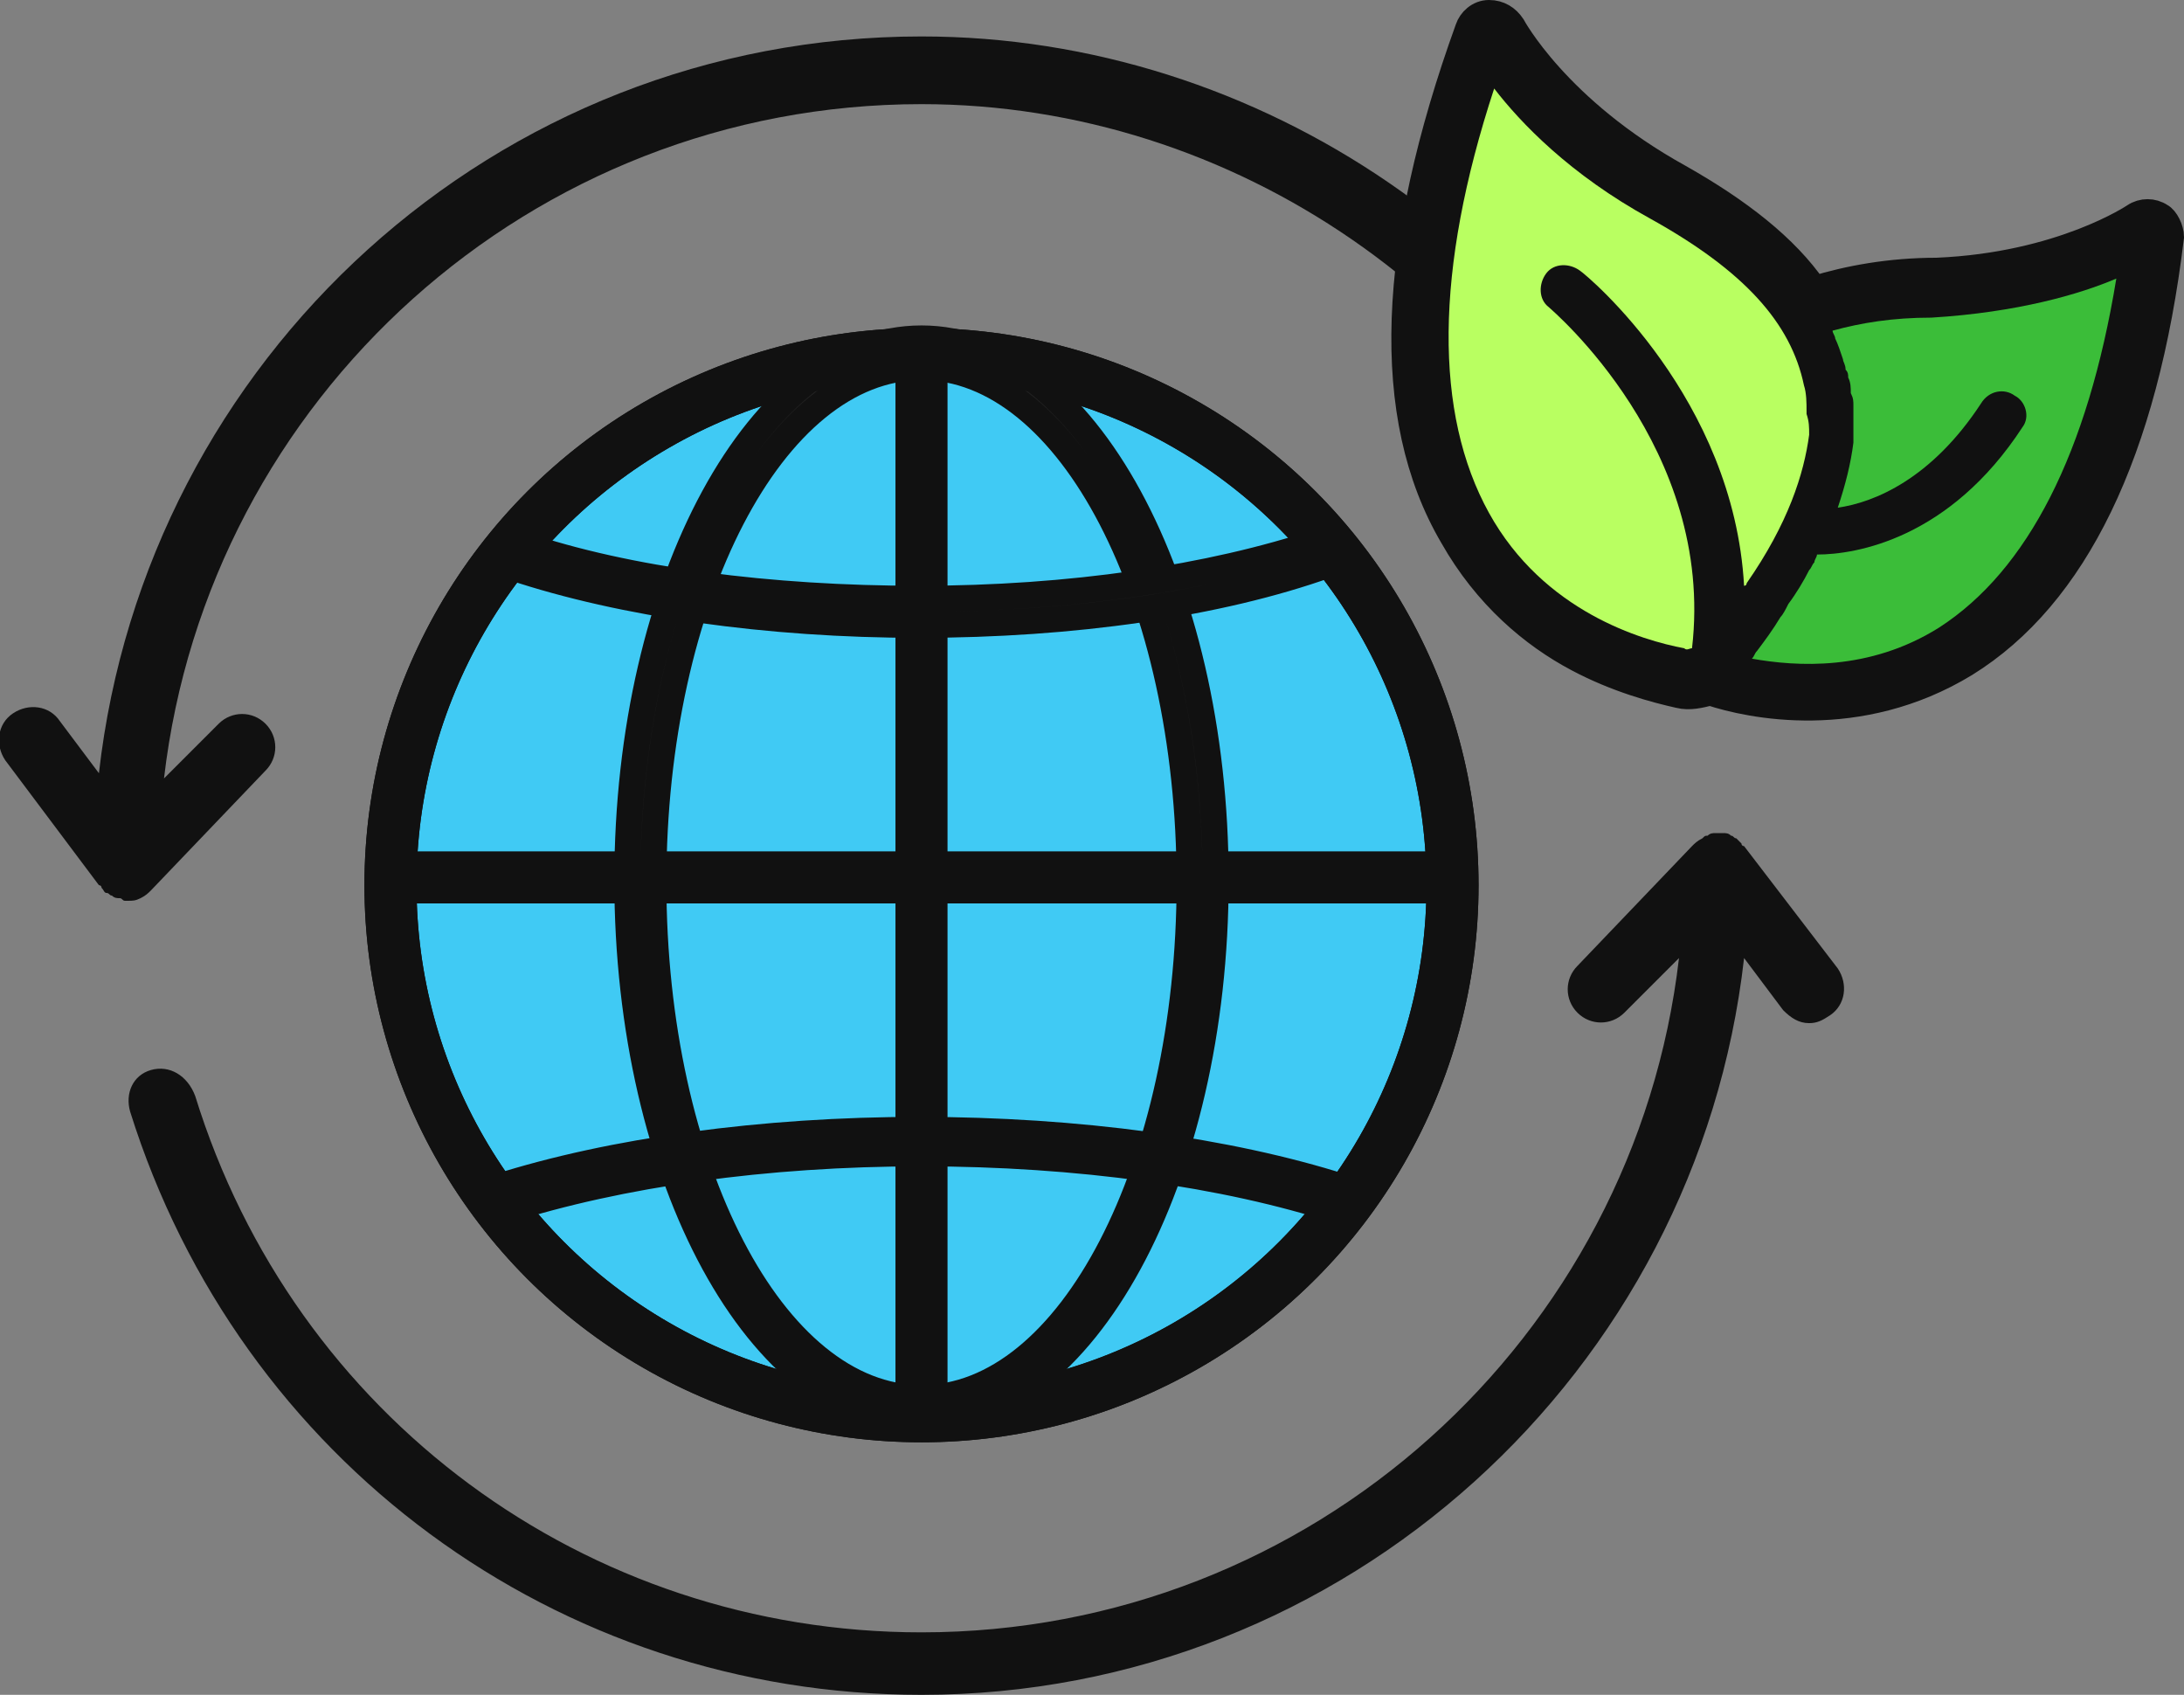
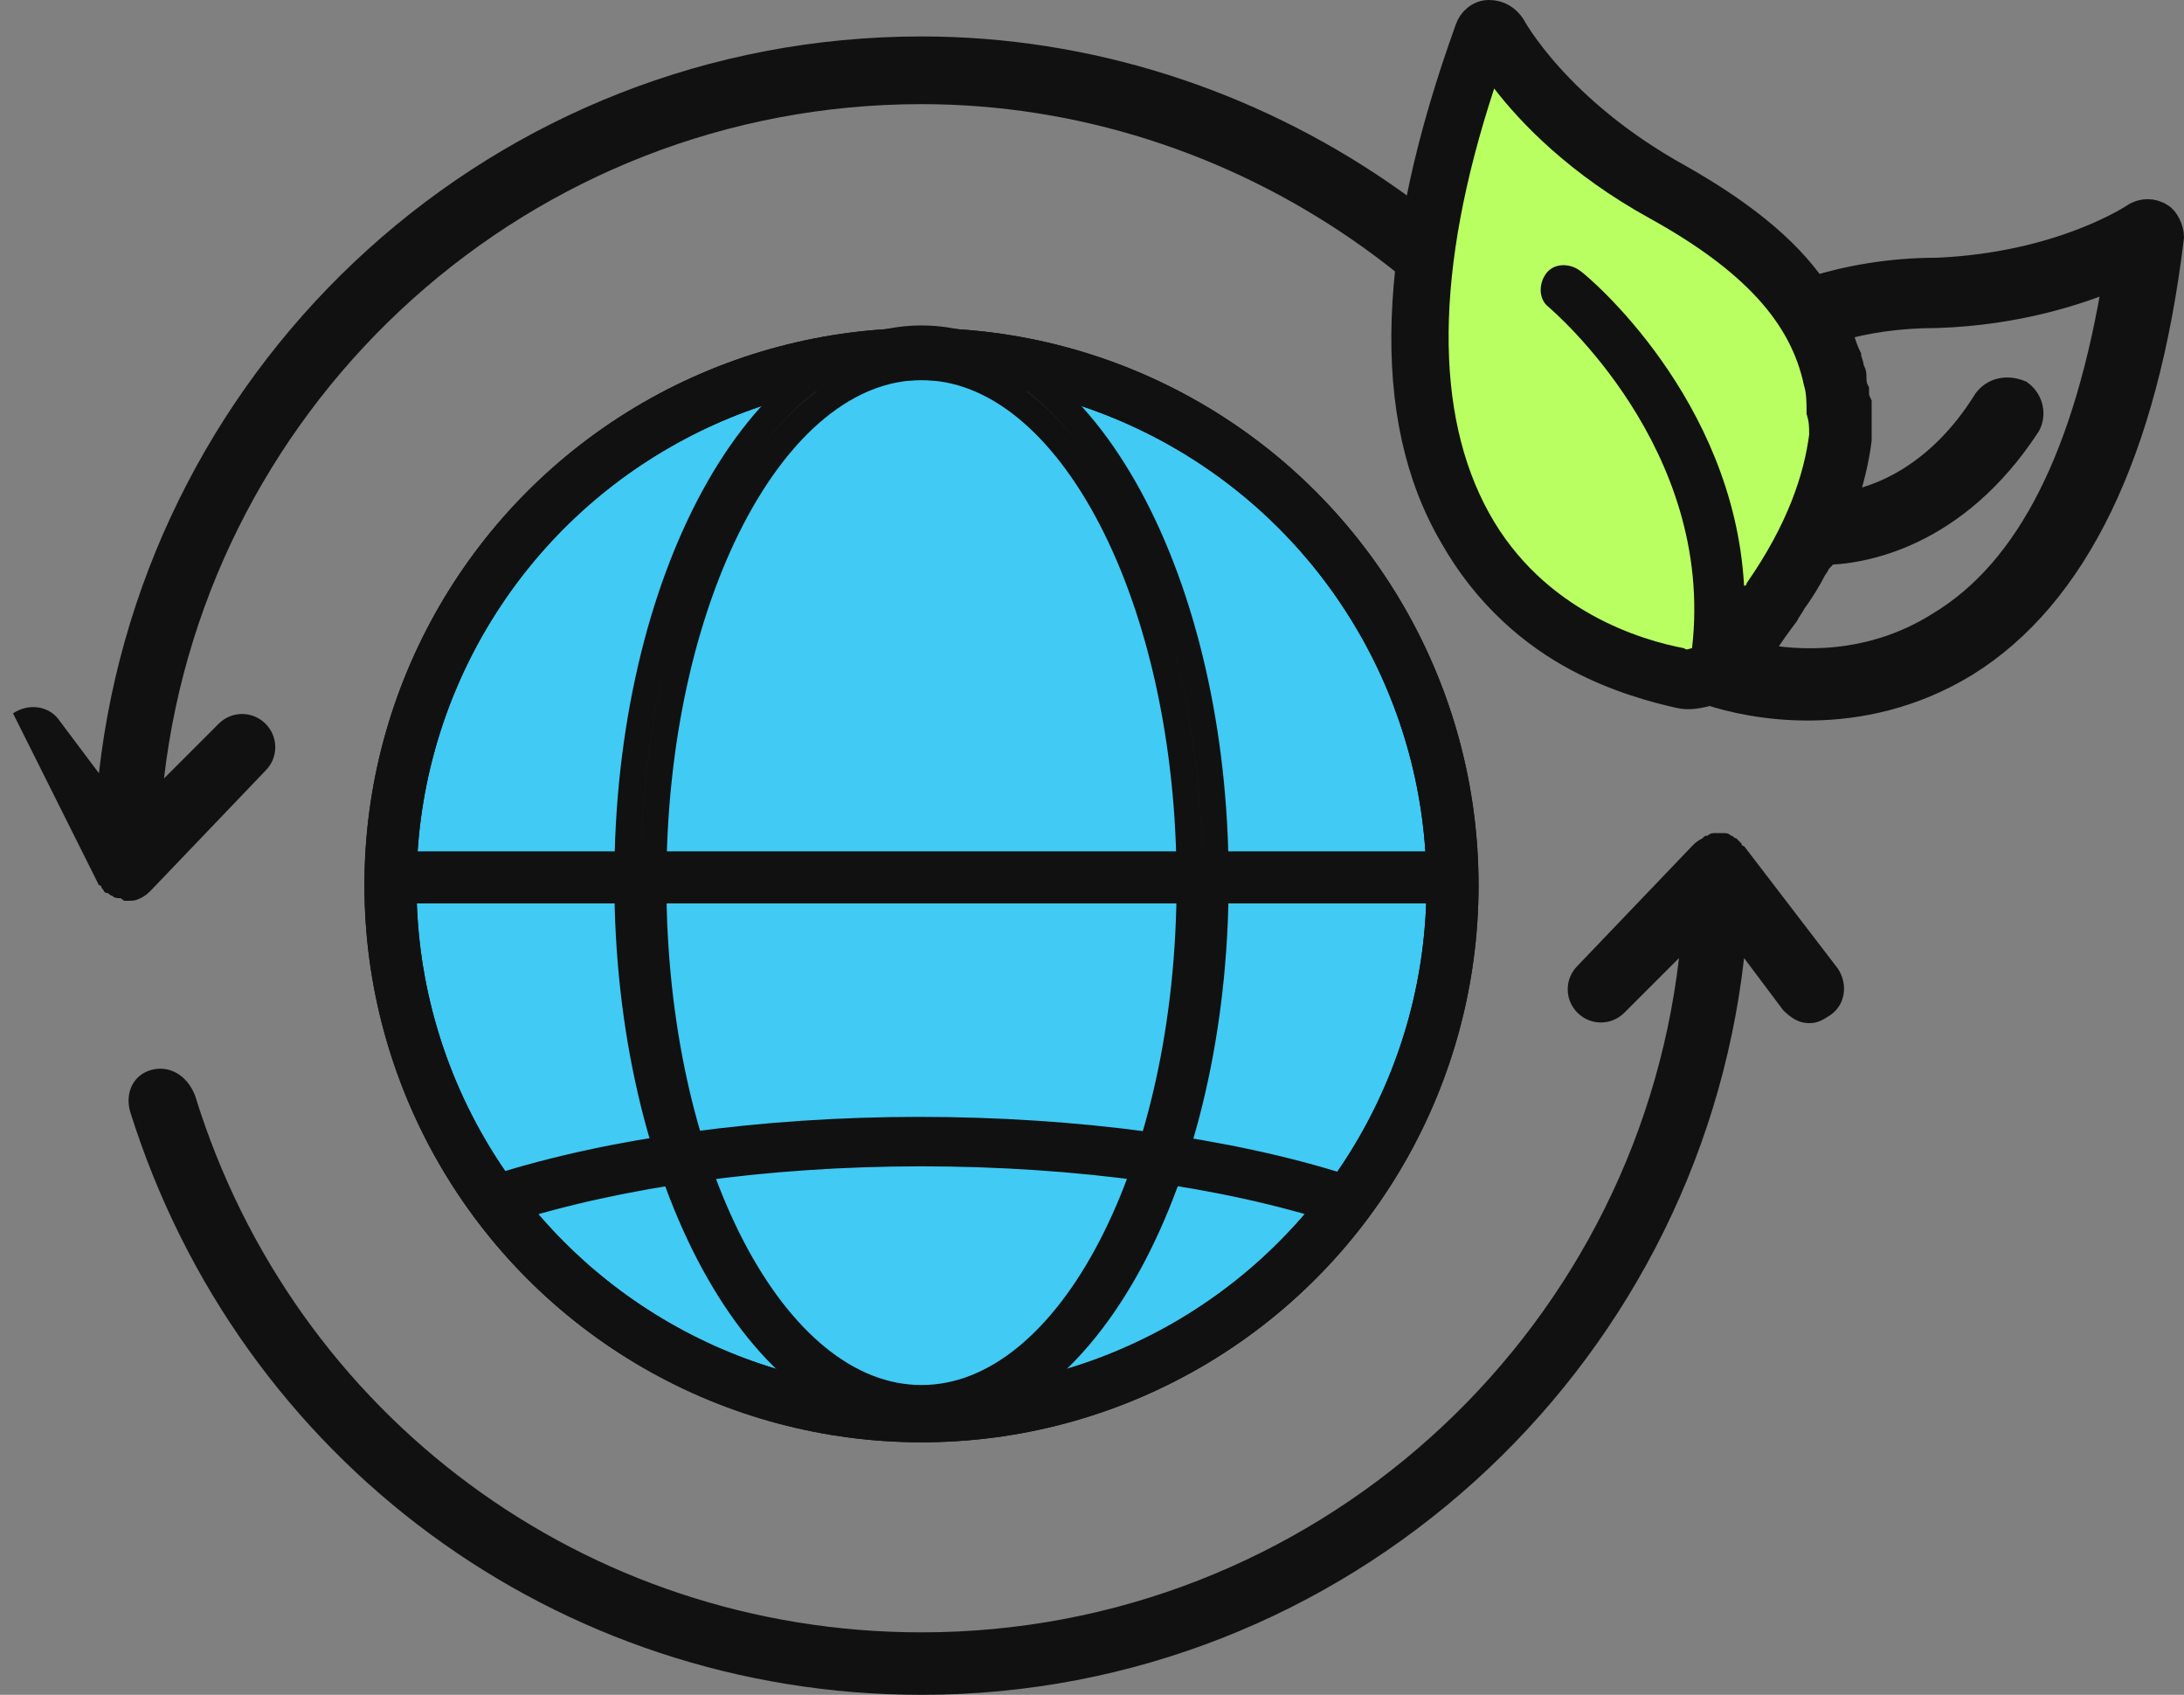
<svg xmlns="http://www.w3.org/2000/svg" version="1.1" id="레이어_1" x="0px" y="0px" viewBox="0 0 83.9 65.1" style="enable-background:new 0 0 83.9 65.1;" xml:space="preserve">
  <rect x="0" y="0" width="83.9" height="65.1" fill="#808080" stroke="none" />
  <style type="text/css">
	.st0{fill:#111111;}
	.st1{fill:#111111;stroke:#111111;stroke-miterlimit:10;}
	.st2{fill:#3BBD39;}
	.st3{fill:#B9FF61;}
	.st4{display:none;fill:#E23B3B;}
	.st5{fill:#40CAF4;stroke:#111111;stroke-width:2;stroke-linecap:round;stroke-linejoin:round;stroke-miterlimit:10;}
	.st6{fill:#222222;stroke:#111111;stroke-miterlimit:10;}
	.st7{fill:none;stroke:#111111;stroke-width:2;stroke-miterlimit:10;}
</style>
-   <path class="st0" d="M0.5,27.4c-0.6,0.4-0.7,1.2-0.3,1.8L3.8,34c0,0,0.1,0,0.1,0.1c0.1,0.1,0.1,0.2,0.2,0.2c0.1,0,0.1,0.1,0.2,0.1  c0.1,0.1,0.2,0.1,0.3,0.1c0.1,0,0.1,0.1,0.2,0.1c0,0,0.1,0,0.1,0c0.2,0,0.3,0,0.5-0.1c0.2-0.1,0.3-0.2,0.4-0.3c0,0,0,0,0,0l4.4-4.6  c0.5-0.5,0.5-1.3,0-1.8c-0.5-0.5-1.3-0.5-1.8,0l-2.1,2.1C8,15.3,20.4,4,35.4,4c12,0,23,7.6,27.3,18.8c0.3,0.7,1,1,1.7,0.7  c0.6-0.3,1-1,0.7-1.7C60.4,9.6,48.4,1.4,35.4,1.4C19,1.4,5.6,13.8,3.8,29.7l-1.5-2C1.9,27.1,1.1,27,0.5,27.4z" />
+   <path class="st0" d="M0.5,27.4L3.8,34c0,0,0.1,0,0.1,0.1c0.1,0.1,0.1,0.2,0.2,0.2c0.1,0,0.1,0.1,0.2,0.1  c0.1,0.1,0.2,0.1,0.3,0.1c0.1,0,0.1,0.1,0.2,0.1c0,0,0.1,0,0.1,0c0.2,0,0.3,0,0.5-0.1c0.2-0.1,0.3-0.2,0.4-0.3c0,0,0,0,0,0l4.4-4.6  c0.5-0.5,0.5-1.3,0-1.8c-0.5-0.5-1.3-0.5-1.8,0l-2.1,2.1C8,15.3,20.4,4,35.4,4c12,0,23,7.6,27.3,18.8c0.3,0.7,1,1,1.7,0.7  c0.6-0.3,1-1,0.7-1.7C60.4,9.6,48.4,1.4,35.4,1.4C19,1.4,5.6,13.8,3.8,29.7l-1.5-2C1.9,27.1,1.1,27,0.5,27.4z" />
  <path class="st0" d="M5.8,41.1c-0.7,0.2-1,0.9-0.8,1.6c4.2,13.4,16.4,22.4,30.4,22.4c16.3,0,29.8-12.4,31.6-28.3l1.5,2  c0.3,0.3,0.6,0.5,1,0.5c0.3,0,0.5-0.1,0.8-0.3c0.6-0.4,0.7-1.2,0.3-1.8L67,32.5c0,0-0.1,0-0.1-0.1c-0.1-0.1-0.1-0.1-0.2-0.2  c-0.1,0-0.1-0.1-0.2-0.1c-0.1-0.1-0.2-0.1-0.3-0.1c-0.1,0-0.1,0-0.2,0c0,0,0,0,0,0c0,0,0,0-0.1,0c-0.1,0-0.2,0-0.3,0.1  c-0.1,0-0.1,0-0.2,0.1c-0.2,0.1-0.3,0.2-0.4,0.3c0,0,0,0,0,0l-4.4,4.6c-0.5,0.5-0.5,1.3,0,1.8c0.5,0.5,1.3,0.5,1.8,0l2.1-2.1  c-1.7,14.6-14.1,25.9-29.1,25.9c-12.9,0-24.1-8.3-27.9-20.6C7.2,41.3,6.5,40.9,5.8,41.1z" />
  <path class="st1" d="M83.4,9.1c-1,8.3-3.7,13.8-7.9,16.4c-4.1,2.5-8.3,1.6-9.8,1.1c-0.4,0.1-0.8,0.2-1.2,0.1  c-0.9-0.2-2.4-0.6-3.9-1.4c-1.7-0.9-3.5-2.4-4.8-4.7C53.1,16,53.4,9.4,56.4,1.1c0.1-0.3,0.4-0.6,0.8-0.6c0.4,0,0.7,0.2,0.9,0.5  c0,0,1.7,3.2,6.4,5.8c2.3,1.3,4.1,2.7,5.2,4.3c1.3-0.4,2.9-0.7,4.7-0.7c4.8-0.2,7.6-2.1,7.6-2.1c0.3-0.2,0.7-0.2,1,0  C83.2,8.4,83.4,8.8,83.4,9.1z M74.5,24c3.5-2.1,5.7-6.6,6.8-13.4c-1.4,0.6-3.8,1.4-6.9,1.5c-1.5,0-2.7,0.2-3.8,0.5  c0,0.1,0.1,0.2,0.1,0.3c0.1,0.3,0.2,0.6,0.3,0.8c0,0.1,0.1,0.3,0.1,0.4c0,0.1,0.1,0.2,0.1,0.3c0,0.2,0,0.4,0.1,0.6  c0,0.2,0,0.3,0.1,0.5c0,0.3,0,0.7,0,1.1c0,0.1,0,0.2,0,0.3c-0.1,0.8-0.3,1.6-0.6,2.5c1.4-0.2,3.7-1.1,5.5-4c0.3-0.4,0.8-0.5,1.3-0.3  c0.4,0.3,0.5,0.8,0.3,1.2c-2.8,4.3-6.4,4.9-7.9,4.9c0,0.1-0.1,0.2-0.1,0.3c-0.1,0.1-0.1,0.2-0.2,0.3c-0.2,0.4-0.5,0.9-0.8,1.3  c-0.1,0.2-0.2,0.3-0.3,0.5c-0.3,0.4-0.6,0.8-0.9,1.3c-0.1,0.1-0.1,0.2-0.2,0.3C69,25.5,71.8,25.7,74.5,24z M67.1,22.4  c1.6-2.4,2.2-4.3,2.4-5.7c0-0.2,0-0.5,0-0.7c0,0,0-0.1,0-0.1c0-0.4,0-0.7-0.1-1c-0.4-2.4-2.3-4.4-5.9-6.4c-3.1-1.7-5-3.7-6-5  c-2.3,7-2.4,12.5-0.2,16.3c2.1,3.8,6,4.9,7.5,5.2c0.1,0,0.2,0,0.3,0c0.9-7.7-5.5-13-5.5-13.1c-0.4-0.3-0.5-0.9-0.1-1.3  c0.3-0.4,0.9-0.4,1.3-0.1c0.3,0.2,5.8,4.9,6.3,12.1C67,22.5,67,22.5,67.1,22.4C67,22.5,67,22.4,67.1,22.4z" />
-   <path class="st2" d="M81.3,10.7c-1.1,6.7-3.4,11.2-6.8,13.4c-2.7,1.7-5.5,1.5-7.2,1.2c0.1-0.1,0.1-0.2,0.2-0.3  c0.3-0.4,0.6-0.8,0.9-1.3c0.1-0.1,0.2-0.3,0.3-0.5c0.3-0.4,0.6-0.9,0.8-1.3c0.1-0.1,0.1-0.2,0.2-0.3c0-0.1,0.1-0.2,0.1-0.3  c1.5,0,5.1-0.6,7.9-4.9c0.3-0.4,0.1-1-0.3-1.2c-0.4-0.3-1-0.2-1.3,0.3c-1.9,2.9-4.1,3.8-5.5,4c0.3-0.9,0.5-1.7,0.6-2.5  c0-0.1,0-0.2,0-0.3c0-0.4,0-0.7,0-1.1c0-0.2,0-0.3-0.1-0.5c0-0.2,0-0.4-0.1-0.6c0-0.1,0-0.2-0.1-0.3c0-0.2-0.1-0.3-0.1-0.4  c-0.1-0.3-0.2-0.6-0.3-0.8c0-0.1-0.1-0.2-0.1-0.3c1.1-0.3,2.3-0.5,3.8-0.5C77.5,12,79.9,11.3,81.3,10.7z" />
  <path class="st3" d="M69.5,16.7c-0.2,1.5-0.8,3.4-2.4,5.7c0,0,0,0.1-0.1,0.1c0,0,0,0,0,0c-0.4-7.2-6-11.9-6.3-12.1  c-0.4-0.3-1-0.3-1.3,0.1c-0.3,0.4-0.3,1,0.1,1.3c0.1,0.1,6.4,5.4,5.5,13.1c-0.1,0-0.2,0.1-0.3,0c-1.6-0.3-5.4-1.4-7.5-5.2  c-2.1-3.8-2.1-9.3,0.2-16.3c1,1.3,2.9,3.3,6,5c3.6,2,5.4,4,5.9,6.4c0.1,0.3,0.1,0.7,0.1,1c0,0,0,0.1,0,0.1  C69.5,16.2,69.5,16.4,69.5,16.7z" />
-   <circle class="st4" cx="35.4" cy="34" r="20.4" />
  <circle class="st5" cx="35.4" cy="34" r="20.4" />
  <g>
    <path class="st6" d="M35.4,54.6c-6.2,0-11.3-9.3-11.3-20.8s5.1-20.8,11.3-20.8c6.2,0,11.3,9.3,11.3,20.8S41.6,54.6,35.4,54.6z    M35.4,14.1c-5.7,0-10.3,8.9-10.3,19.8s4.6,19.8,10.3,19.8c5.7,0,10.3-8.9,10.3-19.8S41.1,14.1,35.4,14.1z" />
  </g>
  <g>
-     <path class="st6" d="M35.4,54.8c-0.3,0-0.5-0.2-0.5-0.5V13.6c0-0.3,0.2-0.5,0.5-0.5c0.3,0,0.5,0.2,0.5,0.5v40.7   C35.9,54.6,35.7,54.8,35.4,54.8z" />
-   </g>
+     </g>
  <g>
    <path class="st6" d="M55.5,34.2H15.3c-0.3,0-0.5-0.2-0.5-0.5s0.2-0.5,0.5-0.5h40.3c0.3,0,0.5,0.2,0.5,0.5S55.8,34.2,55.5,34.2z" />
  </g>
  <g>
-     <path class="st6" d="M35.3,24c-5.8,0-11.4-0.8-15.6-2.2c-0.2-0.1-0.4-0.4-0.3-0.6c0.1-0.3,0.3-0.4,0.6-0.3   c4.1,1.4,9.6,2.1,15.3,2.1c5.8,0,11.2-0.8,15.4-2.2c0.3-0.1,0.5,0.1,0.6,0.3c0.1,0.3-0.1,0.5-0.3,0.6C46.8,23.2,41.2,24,35.3,24z" />
-   </g>
+     </g>
  <g>
    <path class="st6" d="M51.5,46.5c0,0-0.1,0-0.1,0c-4.3-1.4-10-2.2-16-2.2c-6,0-11.6,0.8-16,2.2c-0.3,0.1-0.5-0.1-0.6-0.3   c-0.1-0.3,0.1-0.5,0.3-0.6c4.4-1.4,10.2-2.2,16.2-2.2c6.1,0,11.9,0.8,16.3,2.2c0.3,0.1,0.4,0.4,0.3,0.6   C51.9,46.4,51.7,46.5,51.5,46.5z" />
  </g>
  <circle class="st7" cx="35.4" cy="34" r="20.4" />
</svg>